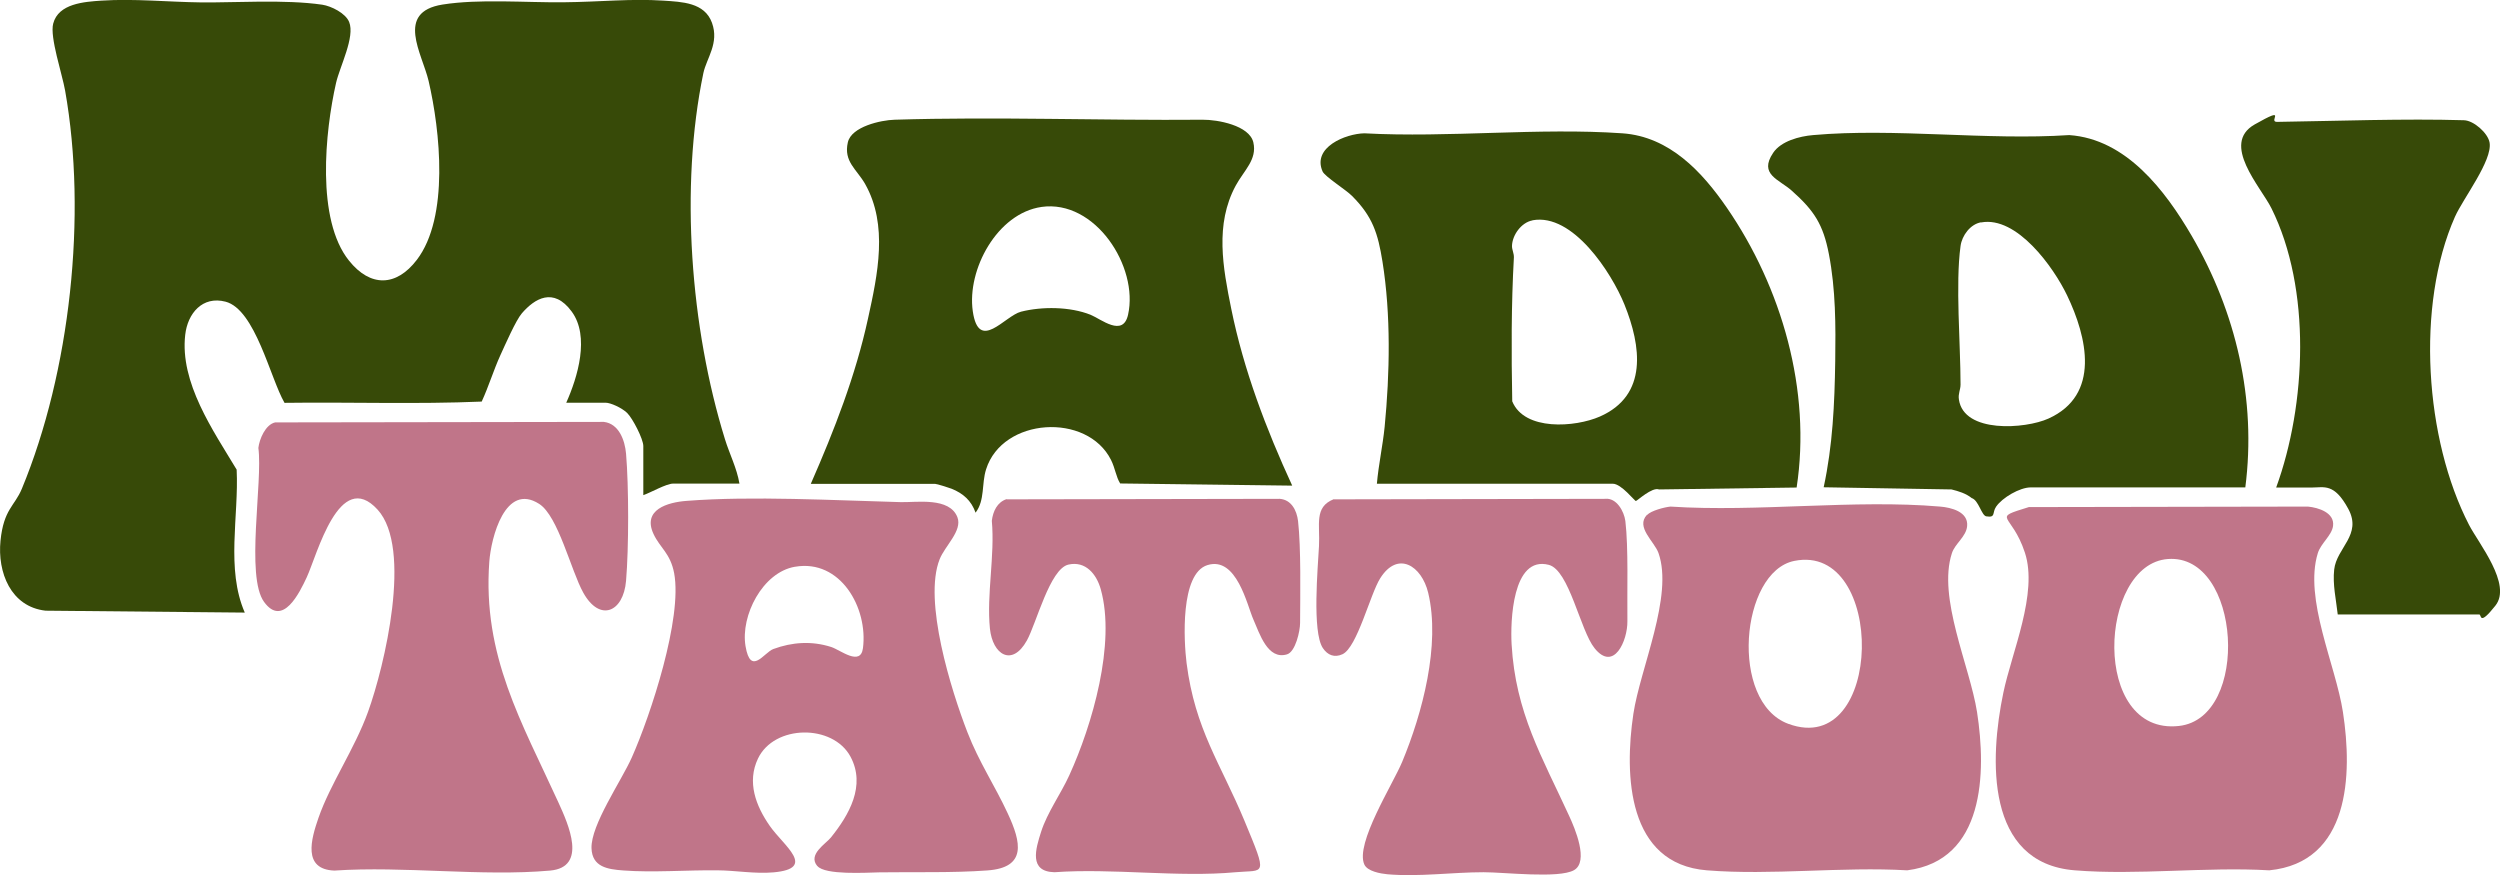
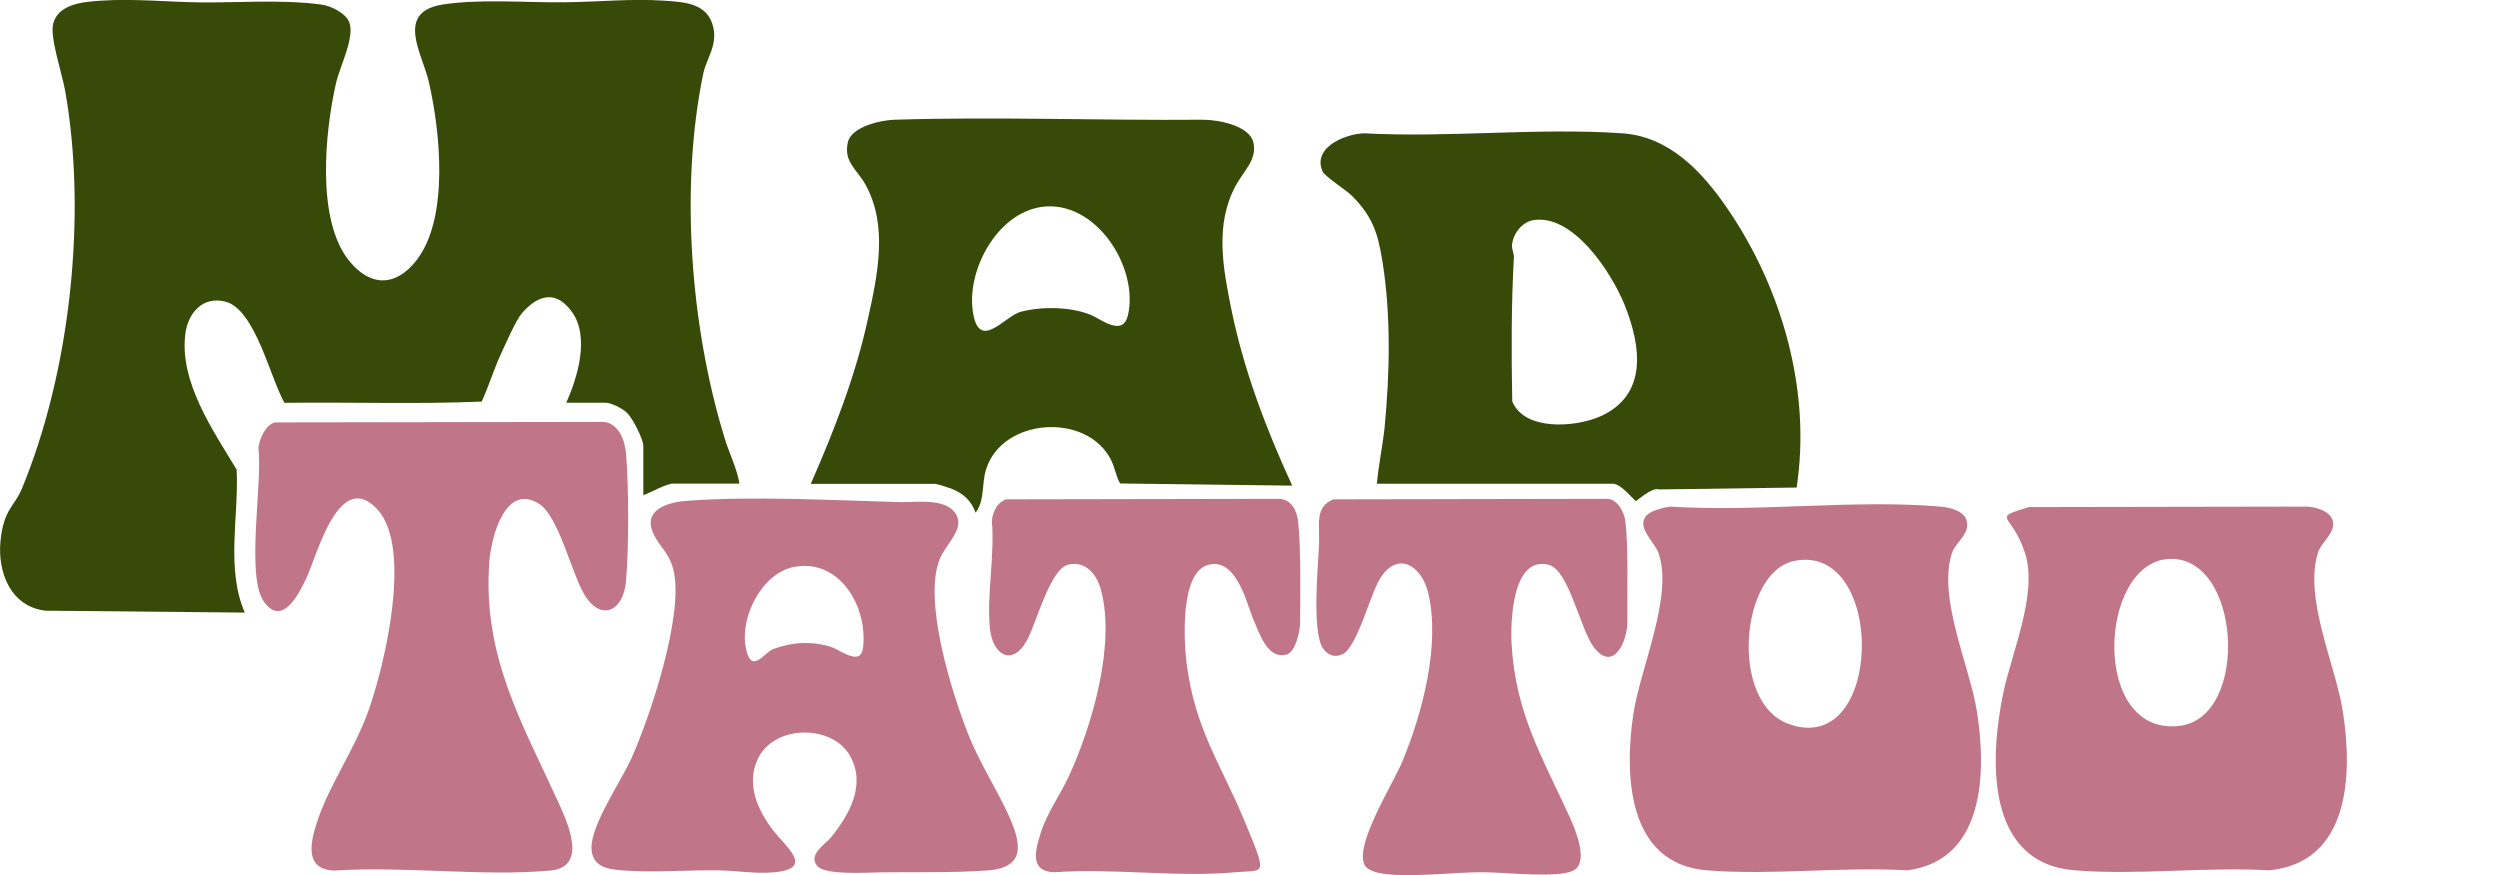
<svg xmlns="http://www.w3.org/2000/svg" viewBox="0 0 1969.1 689.3">
  <g fill="#374a08">
    <path d="m582.5 380.9h-52.3c-5.4 0-17.9 7.2-23.5 9.1v-38.7c0-5.5-8.4-21.8-12.7-26s-13.2-8.1-16.9-8.1h-31.1c9-20.1 18.7-52.2 4.3-71.8s-29.3-10.1-39.2 1.3c-4.8 5.5-13.4 25.3-17 33.1-5.4 11.9-9.2 24.6-14.7 36.5-51.3 2.2-103.6.3-155.3 1-11.2-19.3-23-73.6-46.5-79.7-18.2-4.7-29.8 9.3-31.7 26-4.4 37.8 22 75.5 40.5 106.3 1.8 36.8-8.6 78.1 6.4 112.6l-156.9-1.5c-27.5-3.1-38-30.3-35.5-55.1s11.1-27.2 16.8-40.9c38.2-92.3 51.5-215.4 34.1-313.6-2.3-13.1-12.2-42.2-9.4-52.8 4.1-15.9 24.6-17.2 38.1-18.1 25.5-1.7 52.8 1.1 78.6 1.4s65.5-2.5 95.2 1.8c7.2 1.1 18.4 6.7 21.2 13.6 4.8 11.7-7.3 35-10.3 48-8.7 38.3-15.8 107.7 10.2 140 16.8 21 37.2 20.6 53.4-.6 25.7-33.6 18.4-101.8 9.3-140.9-5.1-21.7-26.4-54.2 10.9-60.2 28.8-4.6 65.5-1.5 95.2-1.8s53.2-3 78.8-1.3c14.6 1 32.5 1.4 38.3 17.5s-4.3 27.8-6.8 39.6c-18.7 89.8-10.1 200.8 17 288.3 3.6 11.7 9.4 22.9 11.4 34.9z" />
    <path d="m638.7 380.9c18.4-42 35.2-85 45-130.1 7.6-34.6 16-73.5-2.3-105.9-6.6-11.6-17.1-17.6-13.6-32.8 2.8-12.4 26.1-17.5 36.8-17.8 80.2-2.5 162.4.7 242.7 0 11.6-.1 36.8 4.4 39.9 17.9s-7.4 22-13.9 34c-16.5 30.5-10.1 64.5-3.5 97.1 9.8 48.2 27.5 94.7 48 139.2l-135.5-1.7c-3.3-5.3-3.9-11.9-7.2-18.5-18.8-37.6-85.5-33.5-98.4 7.3-3.7 11.6-.8 24.3-8.3 34.2-3.3-9.4-9.7-15.2-19-18.9-2.1-.8-11.5-3.8-12.9-3.8h-97.8zm181.6-217.9c-34.8 5-58.8 49.3-54.1 82.1s25.1 3.7 38 .4c16.6-4.2 38.6-4 54.7 2.4 8.4 3.4 25.6 18 29.6 0 8.5-37.8-25.9-91-68.3-84.9z" />
-     <path d="m1768.5 383.9h-169.1c-8.5 0-22.4 8.1-27.2 15.2-3.3 4.8 0 8.8-7.7 7.6-3.8-.6-6-12.7-11.5-14.4-4.6-3.7-10.3-5.4-15.9-6.8l-100.7-1.7c7.1-32.8 8.6-65.7 9.1-99.3.4-27.9.4-56.5-5-84.4-4.5-23.3-11.5-34.1-29.1-49.8-10.1-9.1-26.3-12.8-14.8-29.9 6.2-9.3 20.8-13.1 31.5-14 64.3-5.7 136.6 4.3 201.7 0 44.9 3.1 75.6 43.6 96.5 79.4 34.9 60 51.1 128.9 42.2 198.1zm-208.2-208.8c-8.4 1.5-15 10.4-16.1 18.7-4.1 29.9 0 77.1 0 109.1 0 4.1-2 7.1-1.3 11.7 3.8 26.9 52.4 23.3 70.5 15.1 41.3-18.6 30.5-64.2 14.7-97.1-10.6-22.1-39.5-62.6-67.7-57.4z" />
    <path d="m1084.5 380.9c1.3-14.9 4.6-29.8 6.1-44.7 4.1-42.3 5-88.1-1.7-130.1-3.6-22.3-7.7-35.5-24-51.8-4.6-4.7-21.5-15.3-23.2-19.3-8.3-19 18.2-29.7 32.9-30 66.4 3.6 137.5-4.6 203.3 0 37 2.6 62.7 30.2 82.3 58.7 43.2 62.8 66.6 143.9 54.9 220.3l-108.4 1.5c-5.4-2.1-17.2 9-18.2 9.1s-11.4-13.6-18.2-13.6h-185.8zm122.5-207.3c-8.7 1.6-15.9 11.5-16.1 20.2 0 3 1.6 5.8 1.5 8.9-2.1 37.6-2 75.6-1.3 113.4 9.6 23.5 49.6 20.5 69 12 38.2-16.8 32.5-55.7 19.4-88.2-10.2-25.2-40.7-72.2-72.4-66.4z" />
  </g>
  <path d="m643.7 682.1c-7.6-9.1 6.7-17.4 10.8-22.5 14.3-17.8 27.6-40.8 15.4-63.6-13.9-25.9-60.1-25.4-72.9 1.5-8.8 18.5-1.7 37.2 9.3 53s37.3 33.5 3 36.6c-14.7 1.3-29.9-1.5-44-1.6-24-.3-51 1.9-74.4.1-12.3-.9-24.5-2.7-25-17.5-.6-18.3 23.5-53 31.7-71.4 15-33.7 40-109.8 33.4-145.2-3-15.8-11.1-19.9-16.2-30.8-9.1-19.3 11.1-25.1 26.1-26.2 51.3-4 116.4-.4 168.6 1 12.6.3 38.4-4.1 44.6 11.9 4.1 10.6-9.9 22.6-14 33.1-13 32.7 9.1 103.3 21.9 136.3 9.1 23.5 21.6 42 31.7 63.8 10.7 22.9 15.2 42.8-16.1 45-27.5 2-57.4 1.1-84.9 1.5-10.4.2-42.8 2.3-48.9-5zm-17.6-235.7c-25.5 4.4-42.9 38.6-38.9 62.5s14.6 5 21.9 2.3c14.9-5.5 30.3-6.5 45.6-1.6 7.2 2.3 23.1 15.5 25 .9 4.1-31.7-17.7-70.3-53.5-64.1z" fill="#c07589" />
  <path d="m1297.3 405.6c3.2-3.4 13.6-6.1 18.4-6.6 68.7 4.5 144.7-5.8 212.4 0 8.6.7 22.3 4 21.3 15.3-.7 8.4-9.5 13.7-12 21.4-11.5 35 14.1 88.9 19.8 125.2 7.4 47.8 6 116.8-55 124.6-51.2-3-107.1 4.1-157.8 0-62.7-5-65.1-75-57.9-123.2 5.4-35.9 31.7-92.9 19.8-126.7-3.2-9.1-18.2-20.4-9.1-30.1zm115.9 36.2c-42.4 8.6-51.2 111.1-4.7 128.3 75.6 28 77.4-143.1 4.7-128.3z" fill="#c07589" />
  <path d="m1598.2 399.4 219.6-.4c8.3.8 21.2 4.8 19.8 15.3-1 7.5-9.6 13.6-12 21.4-11.1 36 14.1 88.1 19.8 125.2 7.6 49.4 5.4 118.3-58 124.6-49.7-2.9-104 4-153.2 0-70.7-5.6-67.1-88.1-56.3-139.8 6.6-31.9 27.5-78.4 17-110.4s-27.5-26.4 3.4-36zm109.4 40.9c-54.9 3.9-60.7 139.2 8.6 131.5 56.5-6.2 49.1-135.7-8.6-131.5z" fill="#c07589" />
  <path d="m216.6 332.7 259-.4c11.9 1.4 16.6 14.5 17.5 25 2.2 25.7 2.2 74.5 0 100.2-2.1 24.8-20.7 32.7-33.7 9.3-9.6-17.2-19.7-60.3-34.7-69.9-26.8-17.2-37.9 26.6-39.3 45.4-5.5 74.2 25.6 126.6 54.4 189.7 8 17.5 23 51-6.5 53.7-54.1 4.8-115.1-3.7-170 0-25.2-1-18.2-24.9-12.5-41.4 9.4-27.1 28.5-54.3 39.1-83.7 12.9-35.8 35.2-128.8 7.5-159.2-30.1-33-47.6 35.6-55.8 53.3-5.6 12-18.9 39.6-33.6 19.4-14.7-20.1-.9-94.5-4.5-121.3.8-7 5.6-18.4 13.2-20.1z" fill="#c07589" />
-   <path d="m1841.3 484c-1.3-11.7-4.1-23.6-2.8-35.4 1.9-17.2 22.2-27.3 11.1-47.8s-19-16.8-28.7-16.8h-28.1c23.8-65.3 27.8-156.5-3.7-219.9-8.4-16.9-40.2-50.8-13.2-66.1s10-1.9 17.6-2c47.6-.7 100.3-2.7 147.2-1.3 7.7.2 18.9 10.1 20.2 17.6 2.4 14.1-20.8 43.9-27.3 58.5-30.9 69.8-23.7 175.2 11.1 242.6 7.6 14.7 34 46.9 20.8 63.6s-10.8 7-12.7 7z" fill="#374a08" />
  <path d="m1050.7 393.3 213.6-.4c8.9-1 14.9 9.8 15.9 17.5 2.5 20.8 1.3 56.4 1.6 78.9.2 15.3-10.7 40.2-25.9 21.2-11.3-14.1-19.9-61.4-36-65.6-28.9-7.5-30.3 45-29.3 62.6 3.1 54 24 88.6 45.3 135.1 4.5 9.7 15.8 36.1 3.8 42.8s-54.6 1.6-71.2 1.6c-24.6 0-51.2 3.8-75.8 1.6-5.3-.5-15.7-2.3-18.1-7.7-7.4-16.4 22.6-63.4 29.8-80.8 15.9-38.2 30.3-92.2 20.5-133.2-5.1-21.2-23.9-33.5-37.8-11.4-7.9 12.5-18.1 54.4-29.7 59.8-6.3 2.9-11.7.8-15.5-4.9-8.5-12.9-3.9-63.3-3-80.3s-4-30.7 11.6-36.9z" fill="#c07589" />
  <path d="m792.9 393.3 215.1-.4c9.1.7 13.4 9.1 14.4 17.5 2.4 21.3 1.7 57.8 1.6 80.3 0 6.3-3.6 22.7-10.3 24.7-15.3 4.6-21.6-16.5-26.5-27.5s-13.1-50-36.2-42.8c-21.5 6.7-18.6 59.8-16.4 77.2 6.7 52.4 26.9 79.2 45.6 124.2s15.9 38.4-7 40.5c-45.2 4.2-96.8-3.3-142.7 0-20.3-.5-14.8-18.3-10.5-31.8 4.9-15.3 15.5-29.8 22.2-44.5 18.1-39.6 36.8-103.9 24.8-146.6-3.3-11.8-11.9-22.5-25.5-19.4-14.6 3.4-25.2 46.3-32.7 59.8-11.7 21-27 11.1-29.1-9.4-2.7-27.2 4-57.2 1.5-84.9.9-7.4 4.2-14.7 11.7-17.1z" fill="#c07589" />
</svg>